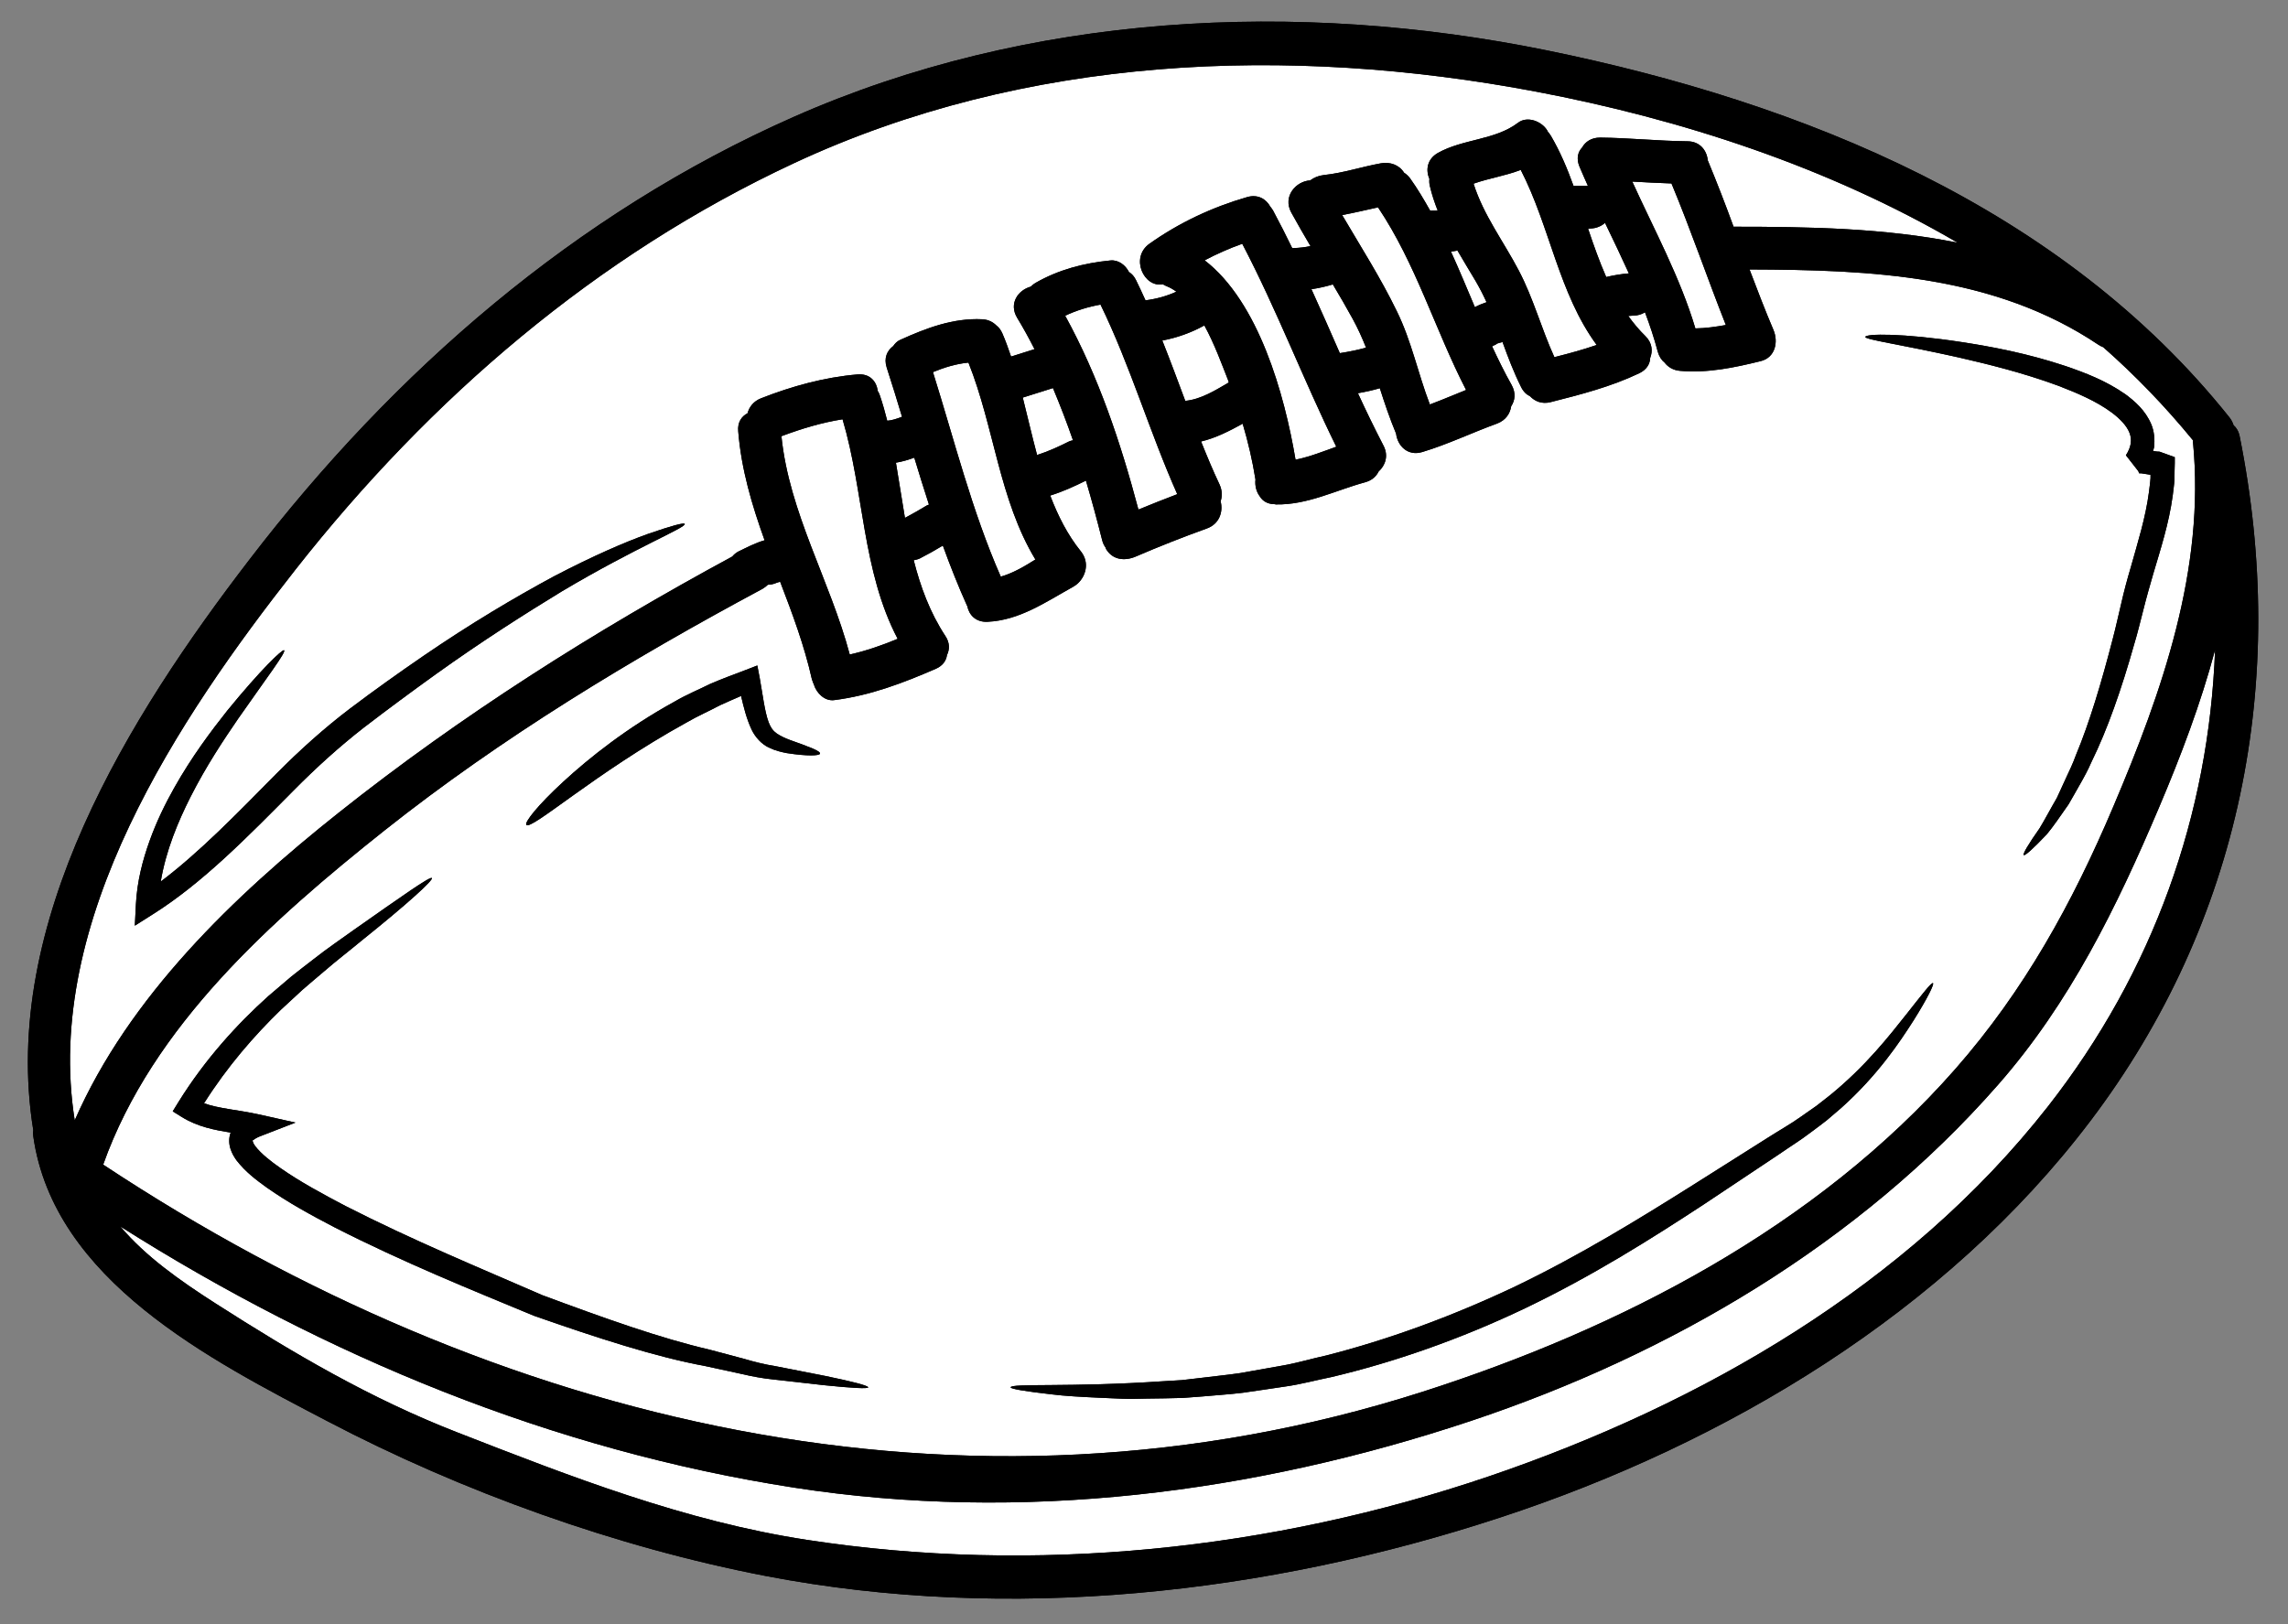
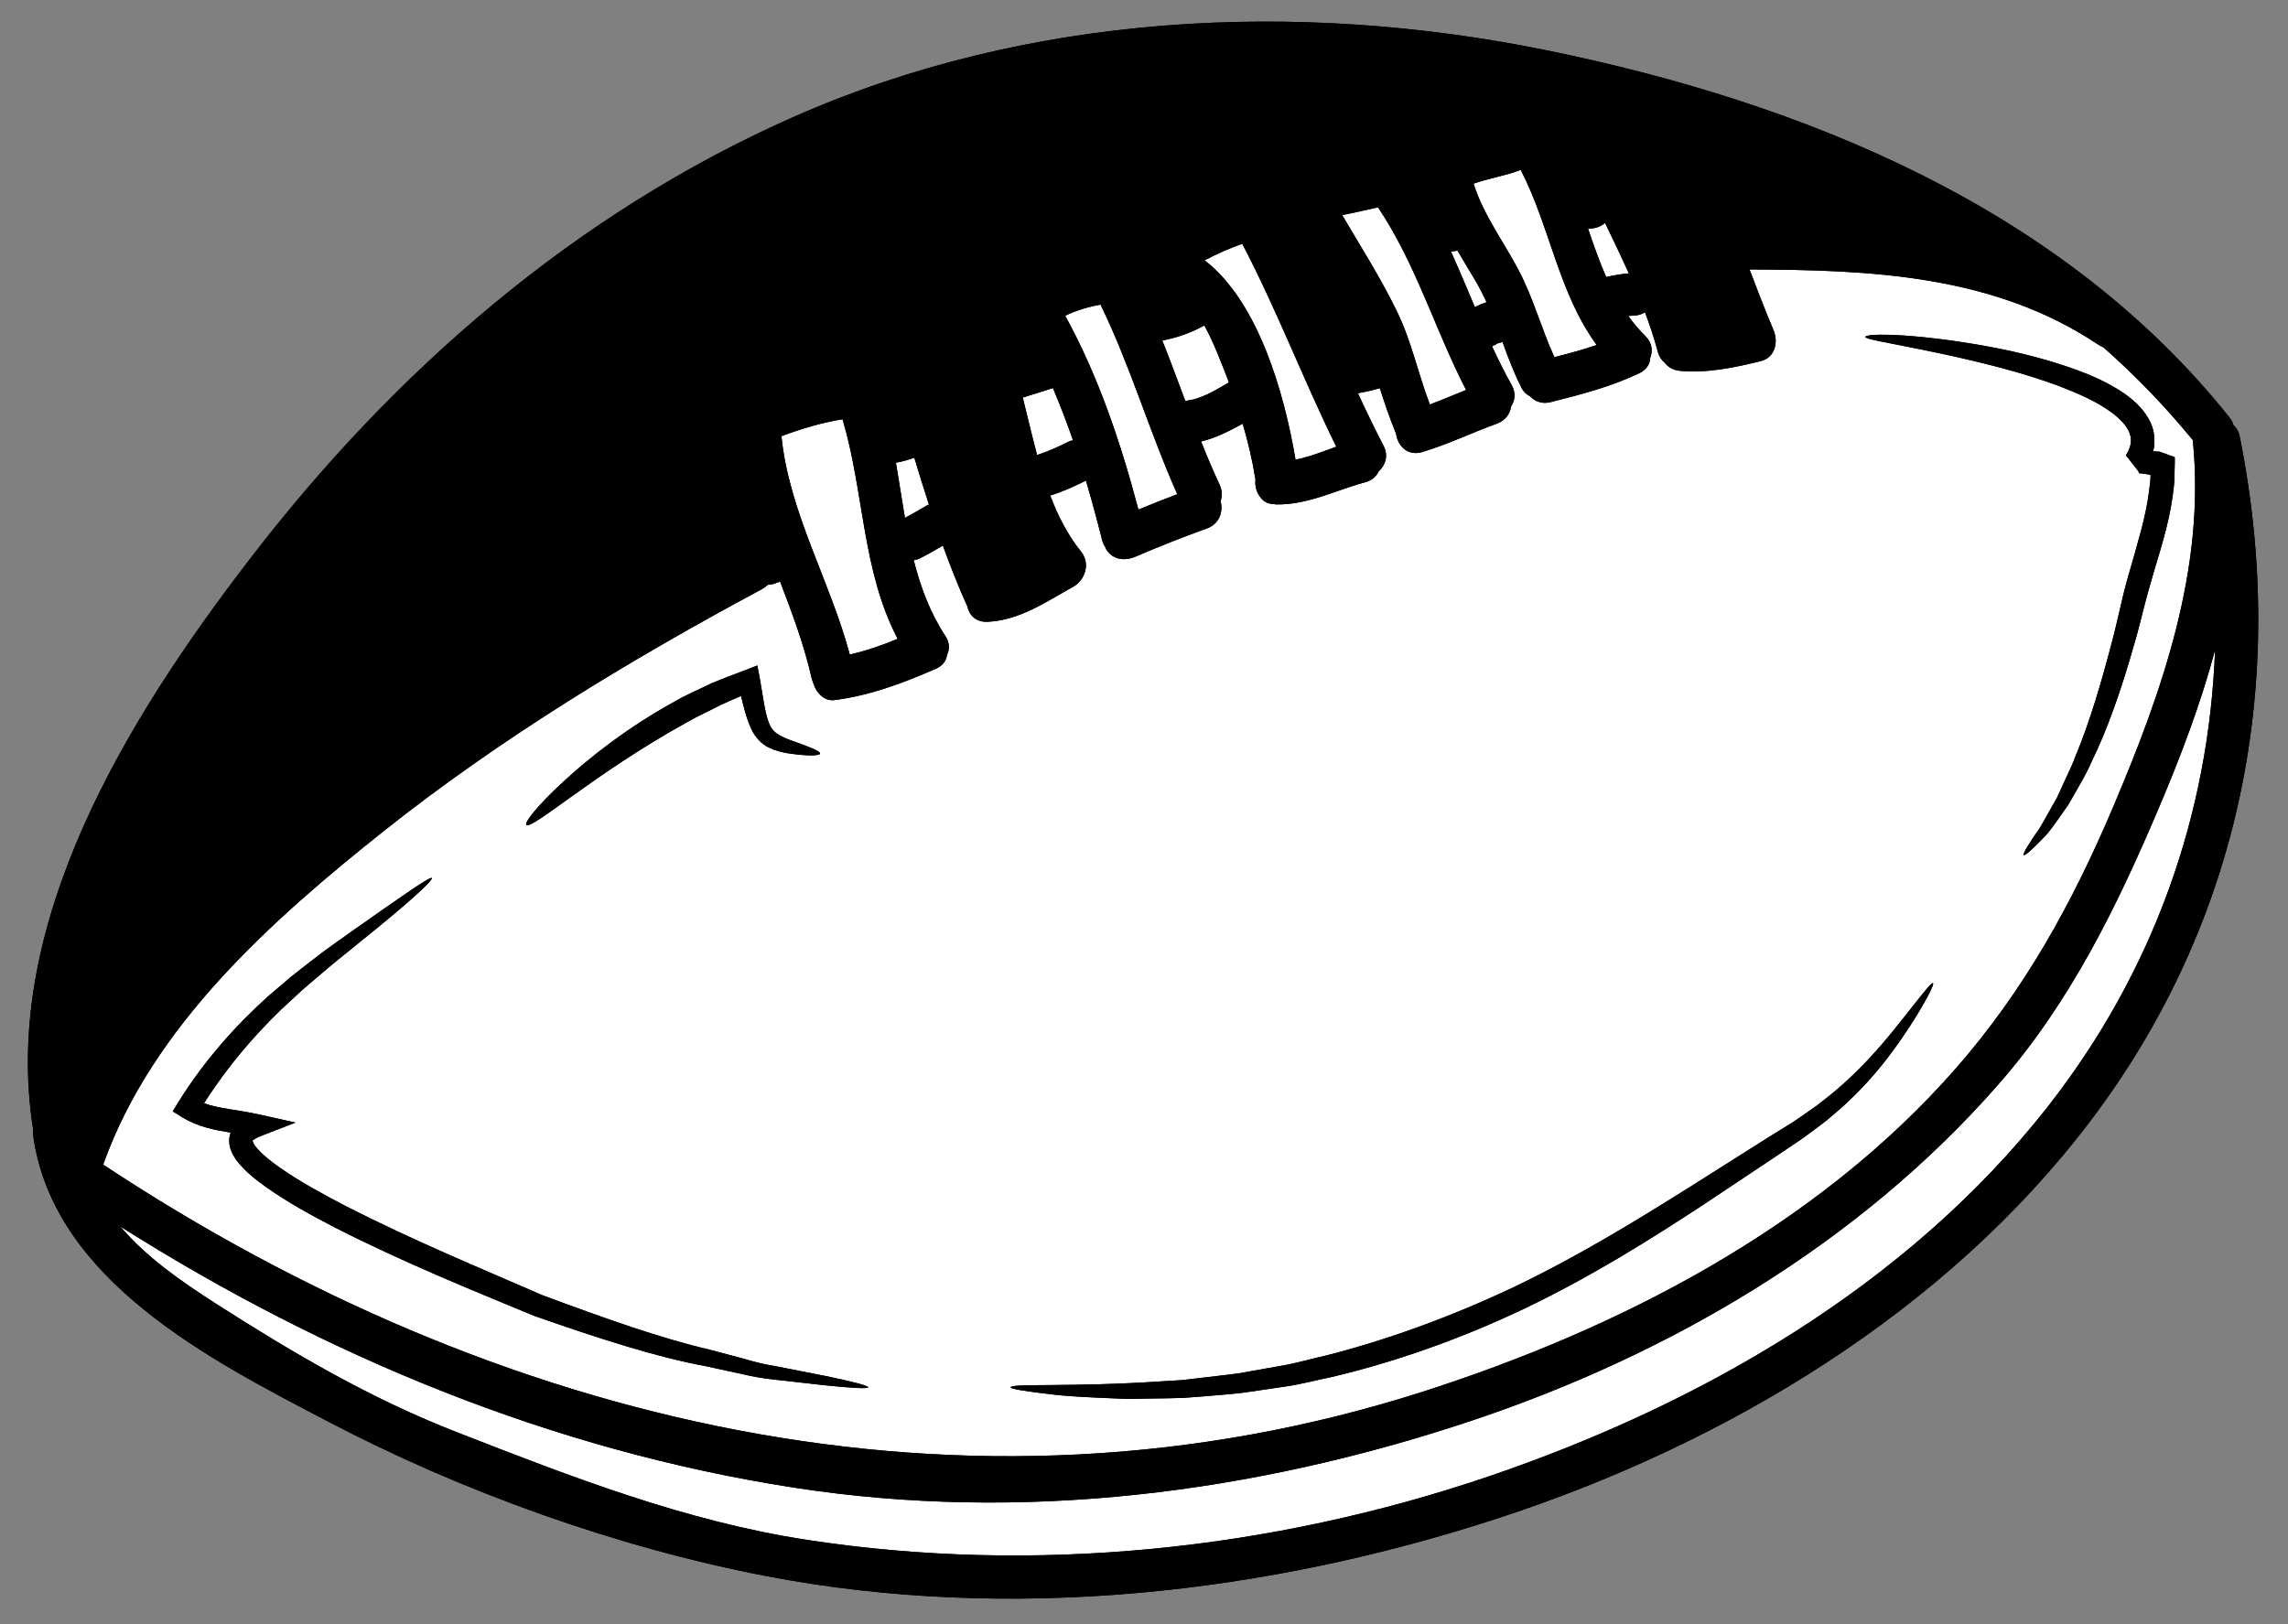
<svg xmlns="http://www.w3.org/2000/svg" fill="#000000" height="87.4" preserveAspectRatio="xMidYMid meet" version="1" viewBox="2.5 20.4 123.1 87.4" width="123.1" zoomAndPan="magnify">
  <rect x="2.5" y="20.4" width="123.1" height="87.4" fill="#808080" stroke="none" />
  <g>
    <g id="change1_1">
      <path d="M 122.672 43.285 C 122.625 43.141 122.559 43.004 122.449 42.863 C 113.438 31.574 99.539 25.934 85.738 23.113 C 72.281 20.367 57.848 21.098 45.184 26.699 C 33.445 31.891 23.703 40.371 15.93 50.504 C 9.438 58.953 2.488 70.074 4.289 81.215 C 4.273 81.316 4.273 81.422 4.289 81.539 C 5.375 89.301 13.824 93.594 20.109 96.883 C 27.359 100.684 35.672 103.672 43.73 105.223 C 56.812 107.727 70.648 106.203 83.238 102.062 C 95.371 98.078 107.176 91.02 114.969 80.727 C 123.086 70.004 125.637 56.996 123 43.883 C 122.945 43.613 122.824 43.414 122.672 43.285" fill="inherit" />
    </g>
    <g id="change2_1">
      <path d="M 121.676 55.379 C 121.348 64.219 118.371 72.68 112.68 79.953 C 105.145 89.57 94.039 95.961 82.625 99.848 C 70.93 103.828 58.141 105.152 45.914 103.273 C 39.359 102.27 33.23 99.879 27.082 97.48 C 22.422 95.664 18.305 93.242 14.113 90.559 C 12.137 89.293 10.336 88.016 8.973 86.406 C 20.031 93.402 32.211 98.445 45.215 100.461 C 57.473 102.363 69.949 100.773 81.652 96.867 C 92.367 93.289 102.508 87.332 109.996 78.785 C 113.871 74.371 116.387 69.215 118.664 63.848 C 119.828 61.105 120.902 58.277 121.676 55.379" fill="#ffffff" />
    </g>
    <g id="change3_1">
-       <path d="M 32.746 52.215 C 36.73 49.848 39.414 48.797 39.34 48.598 C 39.305 48.512 38.609 48.703 37.367 49.133 C 36.133 49.57 34.387 50.328 32.301 51.418 C 30.23 52.535 27.828 53.953 25.266 55.711 C 23.984 56.59 22.66 57.531 21.32 58.543 C 19.957 59.578 18.629 60.77 17.371 62.039 C 15.234 64.203 13.242 66.262 11.148 67.844 C 11.43 66.164 12.078 64.621 12.75 63.289 C 13.602 61.609 14.535 60.215 15.316 59.074 C 16.906 56.797 17.902 55.496 17.785 55.395 C 17.695 55.328 16.516 56.453 14.734 58.637 C 13.859 59.742 12.828 61.105 11.867 62.812 C 11.387 63.664 10.926 64.605 10.551 65.648 C 10.176 66.691 9.875 67.836 9.812 69.074 L 9.754 70.219 L 10.734 69.598 C 13.402 67.918 15.824 65.434 18.277 62.961 C 19.527 61.695 20.789 60.559 22.078 59.555 C 23.41 58.531 24.707 57.578 25.949 56.684 C 28.441 54.898 30.77 53.418 32.746 52.215 Z M 107.824 33.461 C 103.918 32.672 99.816 32.602 95.77 32.602 C 95.332 31.398 94.871 30.211 94.383 29.031 C 94.328 28.5 93.969 28.004 93.281 28.004 C 91.715 27.988 90.152 27.82 88.59 27.805 C 88.121 27.805 87.797 28.027 87.621 28.34 C 87.395 28.578 87.301 28.93 87.477 29.359 C 87.621 29.703 87.777 30.051 87.93 30.395 C 87.922 30.395 87.922 30.395 87.914 30.395 C 87.914 30.395 87.914 30.395 87.156 30.395 C 86.82 29.461 86.434 28.547 85.938 27.703 C 85.891 27.629 85.836 27.551 85.777 27.488 C 85.77 27.465 85.762 27.441 85.746 27.422 C 85.453 26.93 84.672 26.621 84.172 27.008 C 82.934 27.949 81.215 27.871 79.859 28.633 C 79.277 28.969 79.199 29.551 79.406 30.027 C 79.391 30.148 79.398 30.281 79.43 30.41 C 79.535 30.867 79.684 31.305 79.852 31.734 C 79.742 31.734 79.637 31.734 79.484 31.734 C 79.469 31.734 79.461 31.734 79.445 31.734 C 79.113 31.145 78.77 30.562 78.371 30.004 C 78.273 29.871 78.164 29.773 78.043 29.695 C 77.781 29.273 77.289 29.098 76.785 29.191 C 75.766 29.375 74.77 29.711 73.734 29.82 C 73.453 29.852 73.199 29.949 72.992 30.109 C 72.238 30.148 71.496 30.961 71.973 31.836 C 72.309 32.449 72.656 33.047 73.008 33.645 C 72.707 33.707 72.41 33.742 72.109 33.75 C 72.082 33.75 72.055 33.75 72.027 33.758 C 71.695 33.078 71.352 32.395 70.992 31.727 C 70.945 31.652 70.898 31.582 70.844 31.52 C 70.621 31.113 70.18 30.84 69.598 31.008 C 67.719 31.551 65.934 32.387 64.34 33.52 C 63.289 34.273 64.047 35.898 65.066 35.699 C 65.129 35.742 65.207 35.781 65.289 35.812 C 65.465 35.883 65.633 35.98 65.793 36.098 C 65.273 36.336 64.715 36.488 64.141 36.562 C 64.133 36.562 64.133 36.57 64.133 36.57 C 63.965 36.195 63.793 35.828 63.617 35.469 C 63.52 35.27 63.391 35.133 63.242 35.039 C 63.051 34.664 62.668 34.371 62.238 34.418 C 60.82 34.555 59.449 34.914 58.207 35.629 C 58.105 35.691 58.023 35.758 57.953 35.828 C 57.285 36.012 56.766 36.723 57.219 37.492 C 57.555 38.043 57.863 38.609 58.16 39.191 C 57.738 39.324 57.32 39.453 56.898 39.59 C 56.75 39.16 56.605 38.746 56.43 38.344 C 56.344 38.152 56.238 38.012 56.105 37.914 C 55.922 37.73 55.672 37.598 55.34 37.582 C 53.777 37.508 52.328 38.059 50.926 38.695 C 50.766 38.766 50.652 38.887 50.559 39.023 C 50.227 39.27 50.043 39.668 50.207 40.18 C 50.496 41.062 50.766 41.953 51.031 42.832 C 50.742 42.941 50.453 43.031 50.266 43.039 C 50.254 43.039 50.242 43.039 50.234 43.039 C 50.121 42.59 49.992 42.129 49.84 41.684 C 49.809 41.594 49.77 41.508 49.723 41.438 C 49.66 40.926 49.301 40.496 48.637 40.551 C 46.848 40.703 45.109 41.184 43.445 41.836 C 43.039 41.996 42.809 42.305 42.719 42.641 C 42.395 42.809 42.172 43.133 42.219 43.613 C 42.383 45.66 42.957 47.586 43.637 49.477 C 43.141 49.617 42.672 49.867 42.211 50.09 C 42.082 50.16 41.98 50.254 41.898 50.352 C 34.465 54.375 27.312 58.898 20.691 64.164 C 15.09 68.617 9.438 74.027 6.52 80.695 C 4.812 69.965 12.113 59.043 18.406 51.043 C 25.641 41.844 34.57 34.148 45.215 29.184 C 57.672 23.371 71.797 22.812 85.125 25.328 C 92.98 26.816 100.875 29.398 107.824 33.461" fill="#ffffff" />
-     </g>
+       </g>
    <g id="change3_2">
      <path d="M 46.617 60.961 C 46.656 60.82 46.027 60.59 45.016 60.23 C 44.773 60.141 44.512 60.023 44.297 59.879 C 44.09 59.734 43.961 59.555 43.852 59.266 C 43.637 58.676 43.539 57.801 43.379 56.914 L 43.246 56.215 L 42.59 56.469 C 41.988 56.699 41.359 56.926 40.719 57.203 C 40.098 57.512 39.43 57.785 38.793 58.16 C 36.25 59.555 34.195 61.191 32.809 62.469 C 31.414 63.75 30.715 64.66 30.816 64.793 C 31.09 65.098 34.531 61.992 39.414 59.297 C 40.027 58.938 40.656 58.668 41.246 58.352 C 41.629 58.176 42.004 58.016 42.371 57.855 C 42.52 58.484 42.664 59.082 42.941 59.672 C 43.133 60.078 43.492 60.461 43.859 60.629 C 44.219 60.805 44.551 60.875 44.824 60.93 C 45.953 61.105 46.59 61.074 46.617 60.961 Z M 46.84 94.949 C 48.359 95.105 49.203 95.148 49.211 95.066 C 49.211 94.973 48.391 94.758 46.91 94.453 C 46.168 94.305 45.262 94.129 44.207 93.922 C 43.676 93.84 43.117 93.703 42.535 93.531 C 41.945 93.371 41.324 93.211 40.672 93.035 C 38.027 92.422 35.023 91.348 31.68 90.105 C 28.395 88.672 24.746 87.172 21.082 85.301 C 19.855 84.656 18.652 84.008 17.586 83.262 C 17.066 82.902 16.551 82.496 16.238 82.09 C 16.098 81.914 16.094 81.781 16.086 81.781 C 16.121 81.754 16.281 81.637 16.469 81.562 L 18.398 80.816 L 16.406 80.371 C 15.301 80.129 14.281 80.066 13.477 79.777 C 14.734 77.789 16.184 76.129 17.609 74.746 C 18.008 74.371 18.391 74.02 18.766 73.676 C 19.156 73.336 19.531 73.023 19.902 72.707 C 20.613 72.09 21.32 71.551 21.934 71.039 C 24.438 69.031 25.82 67.766 25.734 67.656 C 25.648 67.551 24.117 68.633 21.504 70.469 C 20.852 70.938 20.113 71.438 19.355 72.035 C 18.973 72.332 18.574 72.633 18.168 72.961 C 17.77 73.297 17.355 73.652 16.934 74.012 C 15.273 75.508 13.547 77.383 12.098 79.715 L 11.793 80.211 L 12.289 80.52 C 13.141 81.047 14.055 81.215 14.91 81.355 C 14.797 81.652 14.82 81.98 14.898 82.219 C 14.98 82.48 15.094 82.656 15.219 82.84 C 15.719 83.484 16.281 83.898 16.852 84.312 C 18.008 85.125 19.234 85.793 20.492 86.449 C 24.223 88.352 27.902 89.832 31.223 91.211 C 34.633 92.406 37.766 93.426 40.457 93.922 C 41.125 94.07 41.762 94.207 42.363 94.336 C 42.965 94.477 43.531 94.582 44.074 94.637 C 45.156 94.758 46.082 94.867 46.84 94.949 Z M 105.465 75.301 C 106.23 74.082 106.57 73.359 106.5 73.312 C 106.414 73.262 105.934 73.891 105.051 75.008 C 104.172 76.113 102.906 77.754 100.973 79.332 C 100.73 79.523 100.484 79.715 100.23 79.914 C 99.957 80.105 99.672 80.305 99.387 80.504 C 98.867 80.879 98.199 81.254 97.578 81.652 C 96.305 82.457 94.949 83.316 93.523 84.215 C 90.672 86.008 87.516 87.953 84.059 89.617 C 80.547 91.285 77.105 92.52 73.863 93.348 C 73.051 93.523 72.273 93.762 71.488 93.895 C 70.715 94.031 69.957 94.168 69.227 94.297 C 68.492 94.406 67.781 94.469 67.09 94.559 C 66.754 94.598 66.414 94.637 66.086 94.676 C 65.758 94.699 65.426 94.719 65.113 94.734 C 60.07 95.074 56.883 94.836 56.875 95.066 C 56.875 95.148 57.664 95.281 59.074 95.441 C 59.785 95.531 60.66 95.578 61.688 95.625 C 62.191 95.641 62.742 95.68 63.328 95.688 C 63.902 95.672 64.516 95.664 65.16 95.656 C 65.48 95.648 65.809 95.641 66.148 95.633 C 66.484 95.609 66.832 95.578 67.184 95.555 C 67.887 95.488 68.613 95.449 69.375 95.355 C 70.125 95.25 70.898 95.129 71.703 95.012 C 72.5 94.898 73.312 94.676 74.148 94.508 C 77.469 93.723 81.07 92.477 84.594 90.789 C 88.176 89.07 91.332 87.078 94.168 85.219 C 95.57 84.281 96.91 83.395 98.16 82.559 C 98.789 82.121 99.371 81.77 99.969 81.309 C 100.254 81.102 100.52 80.895 100.789 80.688 C 101.051 80.465 101.312 80.242 101.562 80.027 C 103.52 78.273 104.699 76.504 105.465 75.301 Z M 119.508 45.316 L 119.508 45.004 L 118.699 44.711 C 118.648 44.695 118.641 44.711 118.562 44.703 L 118.344 44.672 C 118.355 44.602 118.379 44.543 118.395 44.473 C 118.441 44.051 118.402 43.605 118.242 43.23 C 117.922 42.48 117.367 42.004 116.855 41.621 C 115.789 40.879 114.688 40.465 113.645 40.105 C 111.543 39.406 109.637 39.055 108.039 38.809 C 104.844 38.32 102.859 38.355 102.859 38.535 C 102.859 38.68 104.773 38.941 107.879 39.637 C 109.43 39.996 111.289 40.441 113.262 41.168 C 114.234 41.547 115.27 41.973 116.125 42.609 C 116.547 42.926 116.926 43.309 117.07 43.691 C 117.223 44.074 117.16 44.465 116.879 44.902 L 117.551 45.762 L 117.582 45.859 C 117.59 45.867 117.59 45.867 117.59 45.867 L 117.605 45.875 L 117.637 45.875 C 117.668 45.883 117.668 45.867 117.715 45.875 L 118.02 45.922 L 118.203 45.953 C 118.203 46.008 118.203 46.066 118.203 46.121 C 118.188 46.383 118.145 46.645 118.117 46.895 C 117.938 48.262 117.516 49.594 117.145 50.918 C 116.945 51.594 116.777 52.215 116.625 52.891 C 116.473 53.523 116.34 54.145 116.18 54.75 C 115.559 57.156 114.914 59.305 114.195 61.027 C 114.035 61.473 113.844 61.871 113.664 62.254 C 113.488 62.637 113.32 62.996 113.168 63.336 C 112.801 63.965 112.508 64.531 112.234 64.977 C 111.621 65.848 111.32 66.363 111.383 66.418 C 111.449 66.469 111.895 66.07 112.625 65.297 C 112.969 64.883 113.344 64.332 113.789 63.695 C 113.98 63.359 114.188 63.008 114.402 62.621 C 114.617 62.246 114.84 61.84 115.031 61.395 C 115.883 59.664 116.641 57.496 117.328 55.059 C 117.516 54.445 117.66 53.816 117.828 53.18 C 117.98 52.566 118.172 51.898 118.355 51.266 C 118.738 49.969 119.191 48.59 119.398 47.07 C 119.43 46.781 119.477 46.488 119.492 46.199 C 119.492 45.898 119.5 45.609 119.508 45.316 Z M 82.863 38.992 C 82.895 38.992 83.031 38.918 83.031 38.895 C 83.141 38.863 83.23 38.832 83.34 38.809 C 83.637 39.629 83.945 40.441 84.336 41.223 C 84.457 41.477 84.633 41.637 84.824 41.73 C 85.078 41.996 85.453 42.16 85.922 42.043 C 87.555 41.629 89.172 41.215 90.695 40.488 C 91.094 40.297 91.273 39.988 91.285 39.66 C 91.43 39.293 91.395 38.855 91.027 38.488 C 90.68 38.152 90.383 37.789 90.105 37.406 C 90.199 37.398 90.289 37.391 90.406 37.383 C 90.621 37.383 90.828 37.316 91.004 37.207 C 91.266 37.898 91.5 38.602 91.691 39.324 C 91.762 39.582 91.891 39.781 92.059 39.914 C 92.242 40.152 92.52 40.328 92.895 40.359 C 94.367 40.488 95.801 40.188 97.227 39.836 C 98.016 39.645 98.191 38.801 97.914 38.152 C 97.457 37.078 97.043 35.988 96.629 34.902 C 103.176 34.922 109.789 35.191 115.406 38.957 C 115.488 39.008 115.574 39.055 115.66 39.086 C 117.391 40.609 119 42.281 120.488 44.098 C 120.488 44.129 120.488 44.16 120.488 44.191 C 121.152 51.027 118.832 57.617 116.195 63.824 C 114.004 68.992 111.422 73.691 107.703 77.93 C 100.238 86.434 89.668 91.898 79.031 95.305 C 54.406 103.172 29.152 97.035 8.051 83.078 C 10.703 75.605 17.148 69.895 23.191 65.09 C 29.488 60.094 36.457 55.879 43.531 52.086 C 43.645 52.016 43.738 51.945 43.812 51.871 C 43.93 51.871 44.035 51.855 44.152 51.816 C 44.258 51.77 44.363 51.738 44.473 51.707 C 45.133 53.426 45.777 55.148 46.18 56.949 C 46.215 57.059 46.25 57.152 46.289 57.242 C 46.434 57.711 46.879 58.148 47.387 58.078 C 49.324 57.832 51.074 57.164 52.855 56.391 C 53.234 56.223 53.41 55.945 53.449 55.656 C 53.594 55.355 53.609 54.996 53.363 54.629 C 52.527 53.355 52.023 51.977 51.66 50.551 C 51.777 50.527 51.883 50.504 51.992 50.453 C 52.414 50.238 52.82 50.008 53.227 49.762 C 53.625 50.859 54.055 51.945 54.535 53.012 C 54.543 53.012 54.543 53.012 54.543 53.02 C 54.637 53.492 54.996 53.895 55.633 53.863 C 57.355 53.785 58.766 52.797 60.23 51.984 C 60.238 51.977 60.246 51.977 60.254 51.969 C 60.316 51.93 60.375 51.895 60.43 51.848 C 60.438 51.84 60.453 51.832 60.461 51.824 C 60.914 51.426 61.137 50.688 60.66 50.082 C 59.93 49.18 59.418 48.152 59.004 47.07 C 59.672 46.863 60.309 46.574 60.926 46.266 C 61.242 47.332 61.531 48.406 61.801 49.477 C 61.84 49.633 61.902 49.754 61.977 49.859 C 61.984 49.891 62 49.914 62.008 49.945 C 62.359 50.535 63.004 50.605 63.59 50.359 C 64.852 49.816 66.133 49.309 67.426 48.844 C 68.117 48.598 68.316 47.93 68.172 47.379 C 68.262 47.109 68.262 46.805 68.117 46.48 C 67.758 45.723 67.434 44.941 67.121 44.16 C 67.902 43.977 68.648 43.594 69.359 43.203 C 69.652 44.191 69.887 45.195 70.047 46.207 C 70.012 46.527 70.086 46.855 70.277 47.109 C 70.449 47.395 70.73 47.523 71.035 47.531 C 71.074 47.531 71.105 47.539 71.145 47.547 C 72.859 47.578 74.348 46.789 75.957 46.352 C 76.32 46.25 76.547 46.035 76.672 45.777 C 77.031 45.453 77.223 44.926 76.93 44.375 C 76.449 43.445 75.996 42.512 75.559 41.562 C 75.957 41.492 76.355 41.406 76.738 41.293 C 77 42.113 77.277 42.934 77.613 43.738 C 77.691 44.383 78.227 44.965 79.023 44.727 C 80.402 44.312 81.699 43.684 83.047 43.195 C 83.516 43.016 83.746 42.656 83.805 42.266 C 84.012 41.953 84.066 41.547 83.828 41.117 C 83.445 40.441 83.109 39.746 82.781 39.047 C 82.809 39.023 82.832 39 82.863 38.992" fill="#ffffff" />
    </g>
    <g id="change4_1">
-       <path d="M 95.355 37.891 C 94.812 37.988 94.27 38.066 93.715 38.074 C 92.891 35.316 91.508 32.785 90.32 30.172 C 91.02 30.211 91.723 30.25 92.43 30.273 C 93.477 32.785 94.352 35.359 95.355 37.891" fill="#ffffff" />
-     </g>
+       </g>
    <g id="change4_2">
      <path d="M 90.137 35.113 C 89.723 35.145 89.316 35.215 88.918 35.309 C 88.551 34.473 88.242 33.598 87.945 32.715 C 87.969 32.707 87.984 32.703 88.008 32.703 C 88.023 32.703 88.051 32.695 88.105 32.695 C 88.391 32.684 88.656 32.57 88.855 32.395 C 89.293 33.297 89.723 34.203 90.137 35.113" fill="#ffffff" />
    </g>
    <g id="change4_3">
      <path d="M 88.406 38.965 C 87.66 39.223 86.895 39.43 86.129 39.621 C 85.43 38.09 85.004 36.465 84.219 34.969 C 83.395 33.391 82.32 31.988 81.781 30.285 C 82.617 29.988 83.5 29.863 84.32 29.543 C 85.898 32.609 86.359 36.18 88.406 38.965" fill="#ffffff" />
    </g>
    <g id="change4_4">
      <path d="M 81.898 35.535 C 82.113 35.906 82.305 36.281 82.48 36.664 C 82.258 36.738 82.051 36.824 81.852 36.93 C 81.43 35.934 81.016 34.93 80.566 33.941 C 80.656 33.926 80.746 33.918 80.84 33.898 C 80.863 33.891 80.887 33.883 80.91 33.875 C 81.23 34.434 81.57 34.977 81.898 35.535" fill="#ffffff" />
    </g>
    <g id="change4_5">
      <path d="M 81.379 41.387 C 80.723 41.652 80.082 41.922 79.43 42.168 C 78.793 40.512 78.449 38.77 77.652 37.148 C 76.785 35.359 75.715 33.684 74.711 31.973 C 75.352 31.859 75.996 31.695 76.641 31.559 C 78.688 34.609 79.707 38.145 81.379 41.387" fill="#ffffff" />
    </g>
    <g id="change4_6">
-       <path d="M 75.281 37.566 C 75.559 38.074 75.789 38.586 75.996 39.109 C 75.535 39.238 75.062 39.332 74.586 39.406 C 74.082 38.258 73.582 37.109 73.059 35.965 C 73.453 35.906 73.836 35.82 74.211 35.707 C 74.578 36.32 74.938 36.941 75.281 37.566" fill="#ffffff" />
-     </g>
+       </g>
    <g id="change4_7">
      <path d="M 74.395 44.441 C 73.672 44.703 72.953 44.988 72.203 45.141 C 71.613 41.629 70.219 36.648 67.312 34.41 C 67.965 34.066 68.641 33.766 69.336 33.52 C 71.199 37.078 72.625 40.84 74.395 44.441" fill="#ffffff" />
    </g>
    <g id="change4_8">
      <path d="M 68.57 40.848 C 68.586 40.895 68.598 40.941 68.613 40.984 C 67.887 41.406 67.105 41.898 66.27 41.973 C 65.863 40.887 65.465 39.805 65.035 38.727 C 65.824 38.578 66.594 38.305 67.297 37.914 C 67.848 38.918 68.254 40.051 68.57 40.848" fill="#ffffff" />
    </g>
    <g id="change4_9">
      <path d="M 65.84 46.996 C 65.145 47.262 64.438 47.539 63.75 47.824 C 62.797 44.227 61.602 40.656 59.809 37.391 C 60.406 37.109 61.051 36.91 61.711 36.793 C 63.32 40.098 64.348 43.645 65.84 46.996" fill="#ffffff" />
    </g>
    <g id="change4_10">
      <path d="M 60.23 44.098 C 60.16 44.113 60.094 44.121 60.031 44.152 C 59.465 44.434 58.906 44.695 58.297 44.887 C 58.023 43.859 57.785 42.824 57.527 41.797 C 58.07 41.621 58.613 41.461 59.152 41.285 C 59.539 42.211 59.902 43.148 60.23 44.098" fill="#ffffff" />
    </g>
    <g id="change4_11">
-       <path d="M 58.207 50.512 C 57.617 50.883 56.996 51.25 56.344 51.434 C 54.789 47.891 53.852 44.113 52.695 40.426 C 53.309 40.172 53.945 39.98 54.605 39.914 C 56 43.414 56.254 47.277 58.207 50.512" fill="#ffffff" />
-     </g>
+       </g>
    <g id="change4_12">
      <path d="M 52.48 47.555 C 52.445 47.57 52.406 47.586 52.367 47.602 C 51.977 47.84 51.586 48.059 51.188 48.273 C 51.02 47.285 50.871 46.289 50.703 45.301 C 51.039 45.246 51.371 45.148 51.691 45.031 C 51.945 45.875 52.207 46.711 52.48 47.555" fill="#ffffff" />
    </g>
    <g id="change4_13">
      <path d="M 47.832 42.965 C 48.996 46.887 48.879 51.125 50.797 54.781 C 49.961 55.129 49.102 55.426 48.219 55.625 C 47.164 51.656 44.957 47.992 44.543 43.875 C 45.605 43.477 46.711 43.141 47.832 42.965" fill="#ffffff" />
    </g>
    <g id="change1_2">
      <path d="M 50.797 54.781 C 48.879 51.125 48.996 46.887 47.832 42.965 C 46.711 43.141 45.605 43.477 44.543 43.875 C 44.957 47.992 47.164 51.656 48.219 55.625 C 49.102 55.426 49.961 55.129 50.797 54.781 Z M 52.367 47.602 C 52.406 47.586 52.445 47.57 52.48 47.555 C 52.207 46.711 51.945 45.875 51.691 45.031 C 51.371 45.148 51.039 45.246 50.703 45.301 C 50.871 46.289 51.02 47.285 51.188 48.273 C 51.586 48.059 51.977 47.84 52.367 47.602 Z M 56.344 51.434 C 56.996 51.25 57.617 50.883 58.207 50.512 C 56.254 47.277 56 43.414 54.605 39.914 C 53.945 39.98 53.309 40.172 52.695 40.426 C 53.852 44.113 54.789 47.891 56.344 51.434 Z M 60.031 44.152 C 60.094 44.121 60.16 44.113 60.23 44.098 C 59.902 43.148 59.539 42.211 59.152 41.285 C 58.613 41.461 58.07 41.621 57.527 41.797 C 57.785 42.824 58.023 43.859 58.297 44.887 C 58.906 44.695 59.465 44.434 60.031 44.152 Z M 63.75 47.824 C 64.438 47.539 65.145 47.262 65.84 46.996 C 64.348 43.645 63.32 40.098 61.711 36.793 C 61.051 36.91 60.406 37.109 59.809 37.391 C 61.602 40.656 62.797 44.227 63.75 47.824 Z M 68.613 40.984 C 68.598 40.941 68.586 40.895 68.57 40.848 C 68.254 40.051 67.848 38.918 67.297 37.914 C 66.594 38.305 65.824 38.578 65.035 38.727 C 65.465 39.805 65.863 40.887 66.27 41.973 C 67.105 41.898 67.887 41.406 68.613 40.984 Z M 72.203 45.141 C 72.953 44.988 73.672 44.703 74.395 44.441 C 72.625 40.84 71.199 37.078 69.336 33.52 C 68.641 33.766 67.965 34.066 67.312 34.41 C 70.219 36.648 71.613 41.629 72.203 45.141 Z M 75.996 39.109 C 75.789 38.586 75.559 38.074 75.281 37.566 C 74.938 36.941 74.578 36.32 74.211 35.707 C 73.836 35.82 73.453 35.906 73.059 35.965 C 73.582 37.109 74.082 38.258 74.586 39.406 C 75.062 39.332 75.535 39.238 75.996 39.109 Z M 79.43 42.168 C 80.082 41.922 80.723 41.652 81.379 41.387 C 79.707 38.145 78.688 34.609 76.641 31.559 C 75.996 31.695 75.352 31.859 74.711 31.973 C 75.715 33.684 76.785 35.359 77.652 37.148 C 78.449 38.77 78.793 40.512 79.43 42.168 Z M 82.48 36.664 C 82.305 36.281 82.113 35.906 81.898 35.535 C 81.57 34.977 81.23 34.434 80.91 33.875 C 80.887 33.883 80.863 33.891 80.84 33.898 C 80.746 33.918 80.656 33.926 80.566 33.941 C 81.016 34.93 81.43 35.934 81.852 36.93 C 82.051 36.824 82.258 36.738 82.48 36.664 Z M 86.129 39.621 C 86.895 39.43 87.66 39.223 88.406 38.965 C 86.359 36.18 85.898 32.609 84.32 29.543 C 83.5 29.863 82.617 29.988 81.781 30.285 C 82.32 31.988 83.395 33.391 84.219 34.969 C 85.004 36.465 85.43 38.09 86.129 39.621 Z M 88.918 35.309 C 89.316 35.215 89.723 35.145 90.137 35.113 C 89.723 34.203 89.293 33.297 88.855 32.395 C 88.656 32.57 88.391 32.684 88.105 32.695 C 88.051 32.695 88.023 32.703 88.008 32.703 C 87.984 32.703 87.969 32.707 87.945 32.715 C 88.242 33.598 88.551 34.473 88.918 35.309 Z M 93.715 38.074 C 94.27 38.066 94.812 37.988 95.355 37.891 C 94.352 35.359 93.477 32.785 92.43 30.273 C 91.723 30.25 91.02 30.211 90.32 30.172 C 91.508 32.785 92.891 35.316 93.715 38.074 Z M 95.77 32.602 C 99.816 32.602 103.918 32.672 107.824 33.461 C 100.875 29.398 92.98 26.816 85.125 25.328 C 71.797 22.812 57.672 23.371 45.215 29.184 C 34.57 34.148 25.641 41.844 18.406 51.043 C 12.113 59.043 4.812 69.965 6.52 80.695 C 9.438 74.027 15.09 68.617 20.691 64.164 C 27.312 58.898 34.465 54.375 41.898 50.352 C 41.98 50.254 42.082 50.16 42.211 50.09 C 42.672 49.867 43.141 49.617 43.637 49.477 C 42.957 47.586 42.383 45.66 42.219 43.613 C 42.172 43.133 42.395 42.809 42.719 42.641 C 42.809 42.305 43.039 41.996 43.445 41.836 C 45.109 41.184 46.848 40.703 48.637 40.551 C 49.301 40.496 49.66 40.926 49.723 41.438 C 49.77 41.508 49.809 41.594 49.84 41.684 C 49.992 42.129 50.121 42.59 50.234 43.039 C 50.242 43.039 50.254 43.039 50.266 43.039 C 50.453 43.031 50.742 42.941 51.031 42.832 C 50.766 41.953 50.496 41.062 50.207 40.18 C 50.043 39.668 50.227 39.27 50.559 39.023 C 50.652 38.887 50.766 38.766 50.926 38.695 C 52.328 38.059 53.777 37.508 55.34 37.582 C 55.672 37.598 55.922 37.73 56.105 37.914 C 56.238 38.012 56.344 38.152 56.43 38.344 C 56.605 38.746 56.75 39.16 56.898 39.59 C 57.32 39.453 57.738 39.324 58.16 39.191 C 57.863 38.609 57.555 38.043 57.219 37.492 C 56.766 36.723 57.285 36.012 57.953 35.828 C 58.023 35.758 58.105 35.691 58.207 35.629 C 59.449 34.914 60.82 34.555 62.238 34.418 C 62.668 34.371 63.051 34.664 63.242 35.039 C 63.391 35.133 63.52 35.27 63.617 35.469 C 63.793 35.828 63.965 36.195 64.133 36.57 C 64.133 36.57 64.133 36.562 64.141 36.562 C 64.715 36.488 65.273 36.336 65.793 36.098 C 65.633 35.98 65.465 35.883 65.289 35.812 C 65.207 35.781 65.129 35.742 65.066 35.699 C 64.047 35.898 63.289 34.273 64.34 33.52 C 65.934 32.387 67.719 31.551 69.598 31.008 C 70.18 30.84 70.621 31.113 70.844 31.52 C 70.898 31.582 70.945 31.652 70.992 31.727 C 71.352 32.395 71.695 33.078 72.027 33.758 C 72.055 33.75 72.082 33.75 72.109 33.75 C 72.41 33.742 72.707 33.707 73.008 33.645 C 72.656 33.047 72.309 32.449 71.973 31.836 C 71.496 30.961 72.238 30.148 72.992 30.109 C 73.199 29.949 73.453 29.852 73.734 29.82 C 74.77 29.711 75.766 29.375 76.785 29.191 C 77.289 29.098 77.781 29.273 78.043 29.695 C 78.164 29.773 78.273 29.871 78.371 30.004 C 78.77 30.562 79.113 31.145 79.445 31.734 C 79.461 31.734 79.469 31.734 79.484 31.734 C 79.637 31.734 79.742 31.734 79.852 31.734 C 79.684 31.305 79.535 30.867 79.43 30.41 C 79.398 30.281 79.391 30.148 79.406 30.027 C 79.199 29.551 79.277 28.969 79.859 28.633 C 81.215 27.871 82.934 27.949 84.172 27.008 C 84.672 26.621 85.453 26.93 85.746 27.422 C 85.762 27.441 85.77 27.465 85.777 27.488 C 85.836 27.551 85.891 27.629 85.938 27.703 C 86.434 28.547 86.82 29.461 87.156 30.395 C 87.914 30.395 87.914 30.395 87.914 30.395 C 87.922 30.395 87.922 30.395 87.93 30.395 C 87.777 30.051 87.621 29.703 87.477 29.359 C 87.301 28.93 87.395 28.578 87.621 28.34 C 87.797 28.027 88.121 27.805 88.59 27.805 C 90.152 27.82 91.715 27.988 93.281 28.004 C 93.969 28.004 94.328 28.5 94.383 29.031 C 94.871 30.211 95.332 31.398 95.77 32.602 Z M 112.68 79.953 C 118.371 72.68 121.348 64.219 121.676 55.379 C 120.902 58.277 119.828 61.105 118.664 63.848 C 116.387 69.215 113.871 74.371 109.996 78.785 C 102.508 87.332 92.367 93.289 81.652 96.867 C 69.949 100.773 57.473 102.363 45.215 100.461 C 32.211 98.445 20.031 93.402 8.973 86.406 C 10.336 88.016 12.137 89.293 14.113 90.559 C 18.305 93.242 22.422 95.664 27.082 97.48 C 33.23 99.879 39.359 102.27 45.914 103.273 C 58.141 105.152 70.93 103.828 82.625 99.848 C 94.039 95.961 105.145 89.57 112.68 79.953 Z M 123 43.883 C 125.637 56.996 123.086 70.004 114.969 80.727 C 107.176 91.02 95.371 98.078 83.238 102.062 C 70.648 106.203 56.812 107.727 43.73 105.223 C 35.672 103.672 27.359 100.684 20.109 96.883 C 13.824 93.594 5.375 89.301 4.289 81.539 C 4.273 81.422 4.273 81.316 4.289 81.215 C 2.488 70.074 9.438 58.953 15.93 50.504 C 23.703 40.371 33.445 31.891 45.184 26.699 C 57.848 21.098 72.281 20.367 85.738 23.113 C 99.539 25.934 113.438 31.574 122.449 42.863 C 122.559 43.004 122.625 43.141 122.672 43.285 C 122.824 43.414 122.945 43.613 123 43.883 Z M 83.031 38.895 C 83.031 38.918 82.895 38.992 82.863 38.992 C 82.832 39 82.809 39.023 82.781 39.047 C 83.109 39.746 83.445 40.441 83.828 41.117 C 84.066 41.547 84.012 41.953 83.805 42.266 C 83.746 42.656 83.516 43.016 83.047 43.195 C 81.699 43.684 80.402 44.312 79.023 44.727 C 78.227 44.965 77.691 44.383 77.613 43.738 C 77.277 42.934 77 42.113 76.738 41.293 C 76.355 41.406 75.957 41.492 75.559 41.562 C 75.996 42.512 76.449 43.445 76.93 44.375 C 77.223 44.926 77.031 45.453 76.672 45.777 C 76.547 46.035 76.32 46.25 75.957 46.352 C 74.348 46.789 72.859 47.578 71.145 47.547 C 71.105 47.539 71.074 47.531 71.035 47.531 C 70.73 47.523 70.449 47.395 70.277 47.109 C 70.086 46.855 70.012 46.527 70.047 46.207 C 69.887 45.195 69.652 44.191 69.359 43.203 C 68.648 43.594 67.902 43.977 67.121 44.16 C 67.434 44.941 67.758 45.723 68.117 46.48 C 68.262 46.805 68.262 47.109 68.172 47.379 C 68.316 47.93 68.117 48.598 67.426 48.844 C 66.133 49.309 64.852 49.816 63.59 50.359 C 63.004 50.605 62.359 50.535 62.008 49.945 C 62 49.914 61.984 49.891 61.977 49.859 C 61.902 49.754 61.84 49.633 61.801 49.477 C 61.531 48.406 61.242 47.332 60.926 46.266 C 60.309 46.574 59.672 46.863 59.004 47.07 C 59.418 48.152 59.93 49.18 60.66 50.082 C 61.137 50.688 60.914 51.426 60.461 51.824 C 60.453 51.832 60.438 51.84 60.43 51.848 C 60.375 51.895 60.316 51.93 60.254 51.969 C 60.246 51.977 60.238 51.977 60.23 51.984 C 58.766 52.797 57.355 53.785 55.633 53.863 C 54.996 53.895 54.637 53.492 54.543 53.02 C 54.543 53.012 54.543 53.012 54.535 53.012 C 54.055 51.945 53.625 50.859 53.227 49.762 C 52.82 50.008 52.414 50.238 51.992 50.453 C 51.883 50.504 51.777 50.527 51.66 50.551 C 52.023 51.977 52.527 53.355 53.363 54.629 C 53.609 54.996 53.594 55.355 53.449 55.656 C 53.41 55.945 53.234 56.223 52.855 56.391 C 51.074 57.164 49.324 57.832 47.387 58.078 C 46.879 58.148 46.434 57.711 46.289 57.242 C 46.25 57.152 46.215 57.059 46.18 56.949 C 45.777 55.148 45.133 53.426 44.473 51.707 C 44.363 51.738 44.258 51.77 44.152 51.816 C 44.035 51.855 43.93 51.871 43.812 51.871 C 43.738 51.945 43.645 52.016 43.531 52.086 C 36.457 55.879 29.488 60.094 23.191 65.09 C 17.148 69.895 10.703 75.605 8.051 83.078 C 29.152 97.035 54.406 103.172 79.031 95.305 C 89.668 91.898 100.238 86.434 107.703 77.93 C 111.422 73.691 114.004 68.992 116.195 63.824 C 118.832 57.617 121.152 51.027 120.488 44.191 C 120.488 44.16 120.488 44.129 120.488 44.098 C 119 42.281 117.391 40.609 115.66 39.086 C 115.574 39.055 115.488 39.008 115.406 38.957 C 109.789 35.191 103.176 34.922 96.629 34.902 C 97.043 35.988 97.457 37.078 97.914 38.152 C 98.191 38.801 98.016 39.645 97.227 39.836 C 95.801 40.188 94.367 40.488 92.895 40.359 C 92.52 40.328 92.242 40.152 92.059 39.914 C 91.891 39.781 91.762 39.582 91.691 39.324 C 91.5 38.602 91.266 37.898 91.004 37.207 C 90.828 37.316 90.621 37.383 90.406 37.383 C 90.289 37.391 90.199 37.398 90.105 37.406 C 90.383 37.789 90.68 38.152 91.027 38.488 C 91.395 38.855 91.43 39.293 91.285 39.66 C 91.273 39.988 91.094 40.297 90.695 40.488 C 89.172 41.215 87.555 41.629 85.922 42.043 C 85.453 42.16 85.078 41.996 84.824 41.73 C 84.633 41.637 84.457 41.477 84.336 41.223 C 83.945 40.441 83.637 39.629 83.34 38.809 C 83.23 38.832 83.141 38.863 83.031 38.895" fill="inherit" />
    </g>
    <g id="change1_3">
      <path d="M 119.508 45.004 L 119.508 45.316 C 119.5 45.609 119.492 45.898 119.492 46.199 C 119.477 46.488 119.43 46.781 119.398 47.07 C 119.191 48.59 118.738 49.969 118.355 51.266 C 118.172 51.898 117.98 52.566 117.828 53.18 C 117.66 53.816 117.516 54.445 117.328 55.059 C 116.641 57.496 115.883 59.664 115.031 61.395 C 114.84 61.84 114.617 62.246 114.402 62.621 C 114.188 63.008 113.98 63.359 113.789 63.695 C 113.344 64.332 112.969 64.883 112.625 65.297 C 111.895 66.07 111.449 66.469 111.383 66.418 C 111.32 66.363 111.621 65.848 112.234 64.977 C 112.508 64.531 112.801 63.965 113.168 63.336 C 113.32 62.996 113.488 62.637 113.664 62.254 C 113.844 61.871 114.035 61.473 114.195 61.027 C 114.914 59.305 115.559 57.156 116.18 54.75 C 116.34 54.145 116.473 53.523 116.625 52.891 C 116.777 52.215 116.945 51.594 117.145 50.918 C 117.516 49.594 117.938 48.262 118.117 46.895 C 118.145 46.645 118.188 46.383 118.203 46.121 C 118.203 46.066 118.203 46.008 118.203 45.953 L 118.02 45.922 L 117.715 45.875 C 117.668 45.867 117.668 45.883 117.637 45.875 L 117.605 45.875 L 117.59 45.867 C 117.59 45.867 117.59 45.867 117.582 45.859 L 117.551 45.762 L 116.879 44.902 C 117.16 44.465 117.223 44.074 117.07 43.691 C 116.926 43.309 116.547 42.926 116.125 42.609 C 115.27 41.973 114.234 41.547 113.262 41.168 C 111.289 40.441 109.43 39.996 107.879 39.637 C 104.773 38.941 102.859 38.68 102.859 38.535 C 102.859 38.355 104.844 38.32 108.039 38.809 C 109.637 39.055 111.543 39.406 113.645 40.105 C 114.688 40.465 115.789 40.879 116.855 41.621 C 117.367 42.004 117.922 42.48 118.242 43.23 C 118.402 43.605 118.441 44.051 118.395 44.473 C 118.379 44.543 118.355 44.602 118.344 44.672 L 118.562 44.703 C 118.641 44.711 118.648 44.695 118.699 44.711 L 119.508 45.004" fill="inherit" />
    </g>
    <g id="change1_4">
      <path d="M 106.5 73.312 C 106.57 73.359 106.23 74.082 105.465 75.301 C 104.699 76.504 103.52 78.273 101.562 80.027 C 101.312 80.242 101.051 80.465 100.789 80.688 C 100.52 80.895 100.254 81.102 99.969 81.309 C 99.371 81.77 98.789 82.121 98.16 82.559 C 96.91 83.395 95.57 84.281 94.168 85.219 C 91.332 87.078 88.176 89.07 84.594 90.789 C 81.07 92.477 77.469 93.723 74.148 94.508 C 73.312 94.676 72.5 94.898 71.703 95.012 C 70.898 95.129 70.125 95.25 69.375 95.355 C 68.613 95.449 67.887 95.488 67.184 95.555 C 66.832 95.578 66.484 95.609 66.148 95.633 C 65.809 95.641 65.48 95.648 65.16 95.656 C 64.516 95.664 63.902 95.672 63.328 95.688 C 62.742 95.68 62.191 95.641 61.688 95.625 C 60.66 95.578 59.785 95.531 59.074 95.441 C 57.664 95.281 56.875 95.148 56.875 95.066 C 56.883 94.836 60.07 95.074 65.113 94.734 C 65.426 94.719 65.758 94.699 66.086 94.676 C 66.414 94.637 66.754 94.598 67.09 94.559 C 67.781 94.469 68.492 94.406 69.227 94.297 C 69.957 94.168 70.715 94.031 71.488 93.895 C 72.273 93.762 73.051 93.523 73.863 93.348 C 77.105 92.52 80.547 91.285 84.059 89.617 C 87.516 87.953 90.672 86.008 93.523 84.215 C 94.949 83.316 96.305 82.457 97.578 81.652 C 98.199 81.254 98.867 80.879 99.387 80.504 C 99.672 80.305 99.957 80.105 100.23 79.914 C 100.484 79.715 100.73 79.523 100.973 79.332 C 102.906 77.754 104.172 76.113 105.051 75.008 C 105.934 73.891 106.414 73.262 106.5 73.312" fill="inherit" />
    </g>
    <g id="change1_5">
      <path d="M 16.086 81.781 C 16.094 81.781 16.098 81.914 16.238 82.09 C 16.551 82.496 17.066 82.902 17.586 83.262 C 18.652 84.008 19.855 84.656 21.082 85.301 C 24.746 87.172 28.395 88.672 31.68 90.105 C 35.023 91.348 38.027 92.422 40.672 93.035 C 41.324 93.211 41.945 93.371 42.535 93.531 C 43.117 93.703 43.676 93.84 44.207 93.922 C 45.262 94.129 46.168 94.305 46.91 94.453 C 48.391 94.758 49.211 94.973 49.211 95.066 C 49.203 95.148 48.359 95.105 46.84 94.949 C 46.082 94.867 45.156 94.758 44.074 94.637 C 43.531 94.582 42.965 94.477 42.363 94.336 C 41.762 94.207 41.125 94.07 40.457 93.922 C 37.766 93.426 34.633 92.406 31.223 91.211 C 27.902 89.832 24.223 88.352 20.492 86.449 C 19.234 85.793 18.008 85.125 16.852 84.312 C 16.281 83.898 15.719 83.484 15.219 82.84 C 15.094 82.656 14.98 82.48 14.898 82.219 C 14.82 81.98 14.797 81.652 14.91 81.355 C 14.055 81.215 13.141 81.047 12.289 80.52 L 11.793 80.211 L 12.098 79.715 C 13.547 77.383 15.273 75.508 16.934 74.012 C 17.355 73.652 17.77 73.297 18.168 72.961 C 18.574 72.633 18.973 72.332 19.355 72.035 C 20.113 71.438 20.852 70.938 21.504 70.469 C 24.117 68.633 25.648 67.551 25.734 67.656 C 25.82 67.766 24.438 69.031 21.934 71.039 C 21.32 71.551 20.613 72.09 19.902 72.707 C 19.531 73.023 19.156 73.336 18.766 73.676 C 18.391 74.02 18.008 74.371 17.609 74.746 C 16.184 76.129 14.734 77.789 13.477 79.777 C 14.281 80.066 15.301 80.129 16.406 80.371 L 18.398 80.816 L 16.469 81.562 C 16.281 81.637 16.121 81.754 16.086 81.781" fill="inherit" />
    </g>
    <g id="change1_6">
      <path d="M 45.016 60.23 C 46.027 60.59 46.656 60.82 46.617 60.961 C 46.59 61.074 45.953 61.105 44.824 60.93 C 44.551 60.875 44.219 60.805 43.859 60.629 C 43.492 60.461 43.133 60.078 42.941 59.672 C 42.664 59.082 42.52 58.484 42.371 57.855 C 42.004 58.016 41.629 58.176 41.246 58.352 C 40.656 58.668 40.027 58.938 39.414 59.297 C 34.531 61.992 31.09 65.098 30.816 64.793 C 30.715 64.66 31.414 63.75 32.809 62.469 C 34.195 61.191 36.25 59.555 38.793 58.16 C 39.43 57.785 40.098 57.512 40.719 57.203 C 41.359 56.926 41.988 56.699 42.59 56.469 L 43.246 56.215 L 43.379 56.914 C 43.539 57.801 43.637 58.676 43.852 59.266 C 43.961 59.555 44.09 59.734 44.297 59.879 C 44.512 60.023 44.773 60.141 45.016 60.23" fill="inherit" />
    </g>
    <g id="change1_7">
      <path d="M 39.34 48.598 C 39.414 48.797 36.73 49.848 32.746 52.215 C 30.77 53.418 28.441 54.898 25.949 56.684 C 24.707 57.578 23.41 58.531 22.078 59.555 C 20.789 60.559 19.527 61.695 18.277 62.961 C 15.824 65.434 13.402 67.918 10.734 69.598 L 9.754 70.219 L 9.812 69.074 C 9.875 67.836 10.176 66.691 10.551 65.648 C 10.926 64.605 11.387 63.664 11.867 62.812 C 12.828 61.105 13.859 59.742 14.734 58.637 C 16.516 56.453 17.695 55.328 17.785 55.395 C 17.902 55.496 16.906 56.797 15.316 59.074 C 14.535 60.215 13.602 61.609 12.75 63.289 C 12.078 64.621 11.43 66.164 11.148 67.844 C 13.242 66.262 15.234 64.203 17.371 62.039 C 18.629 60.77 19.957 59.578 21.32 58.543 C 22.66 57.531 23.984 56.59 25.266 55.711 C 27.828 53.953 30.23 52.535 32.301 51.418 C 34.387 50.328 36.133 49.57 37.367 49.133 C 38.609 48.703 39.305 48.512 39.34 48.598" fill="inherit" />
    </g>
  </g>
</svg>